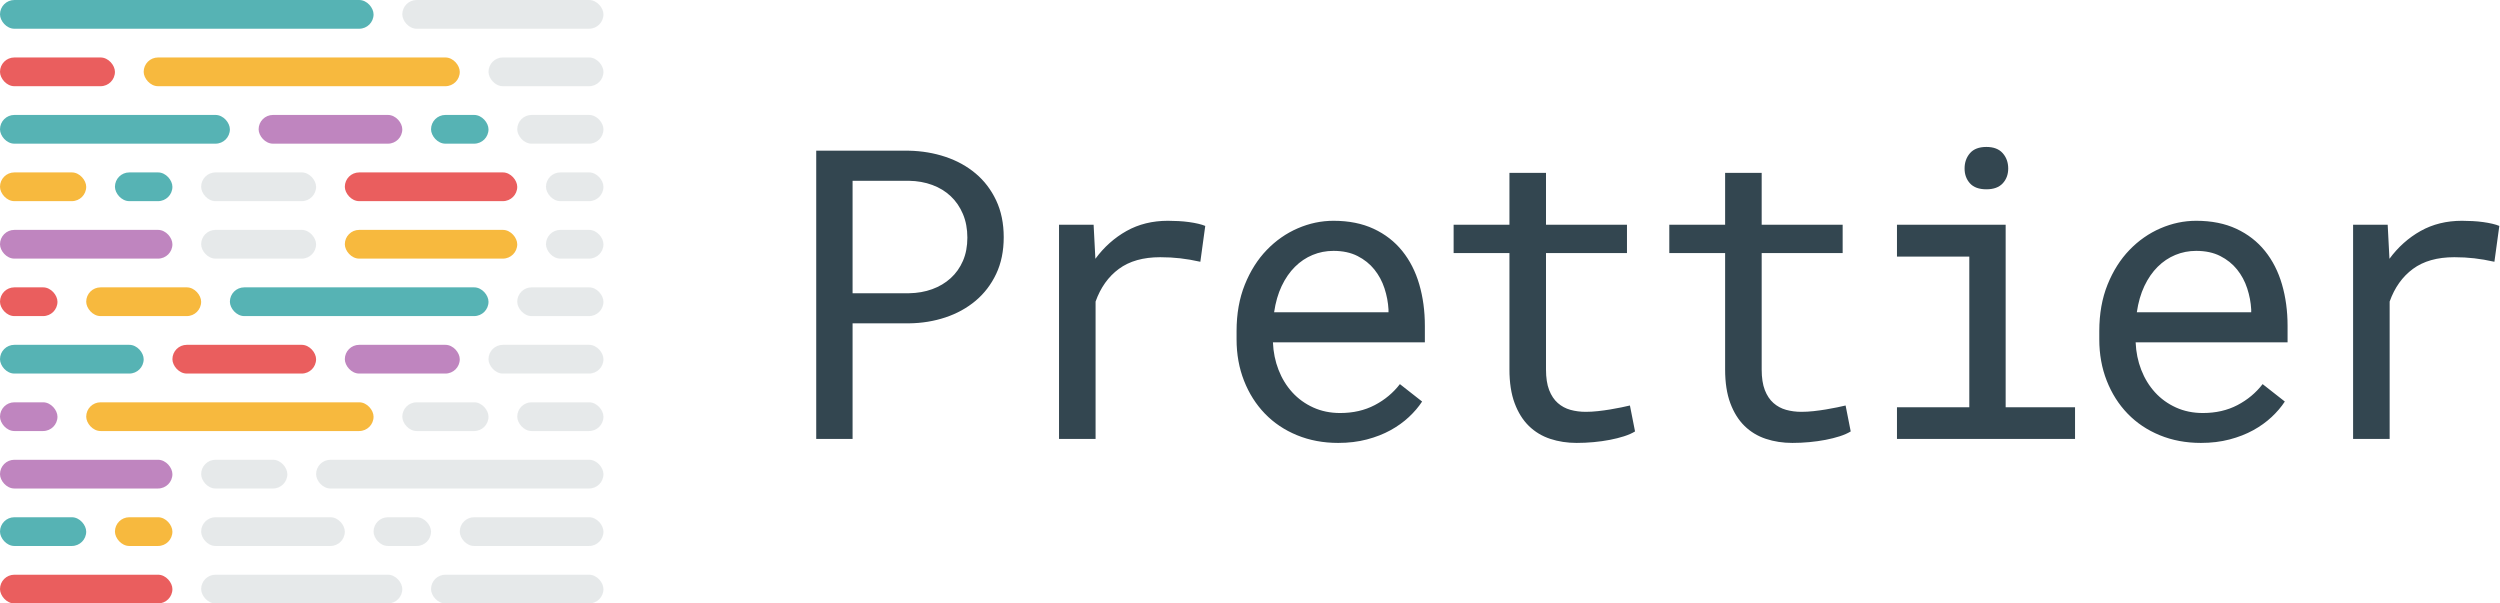
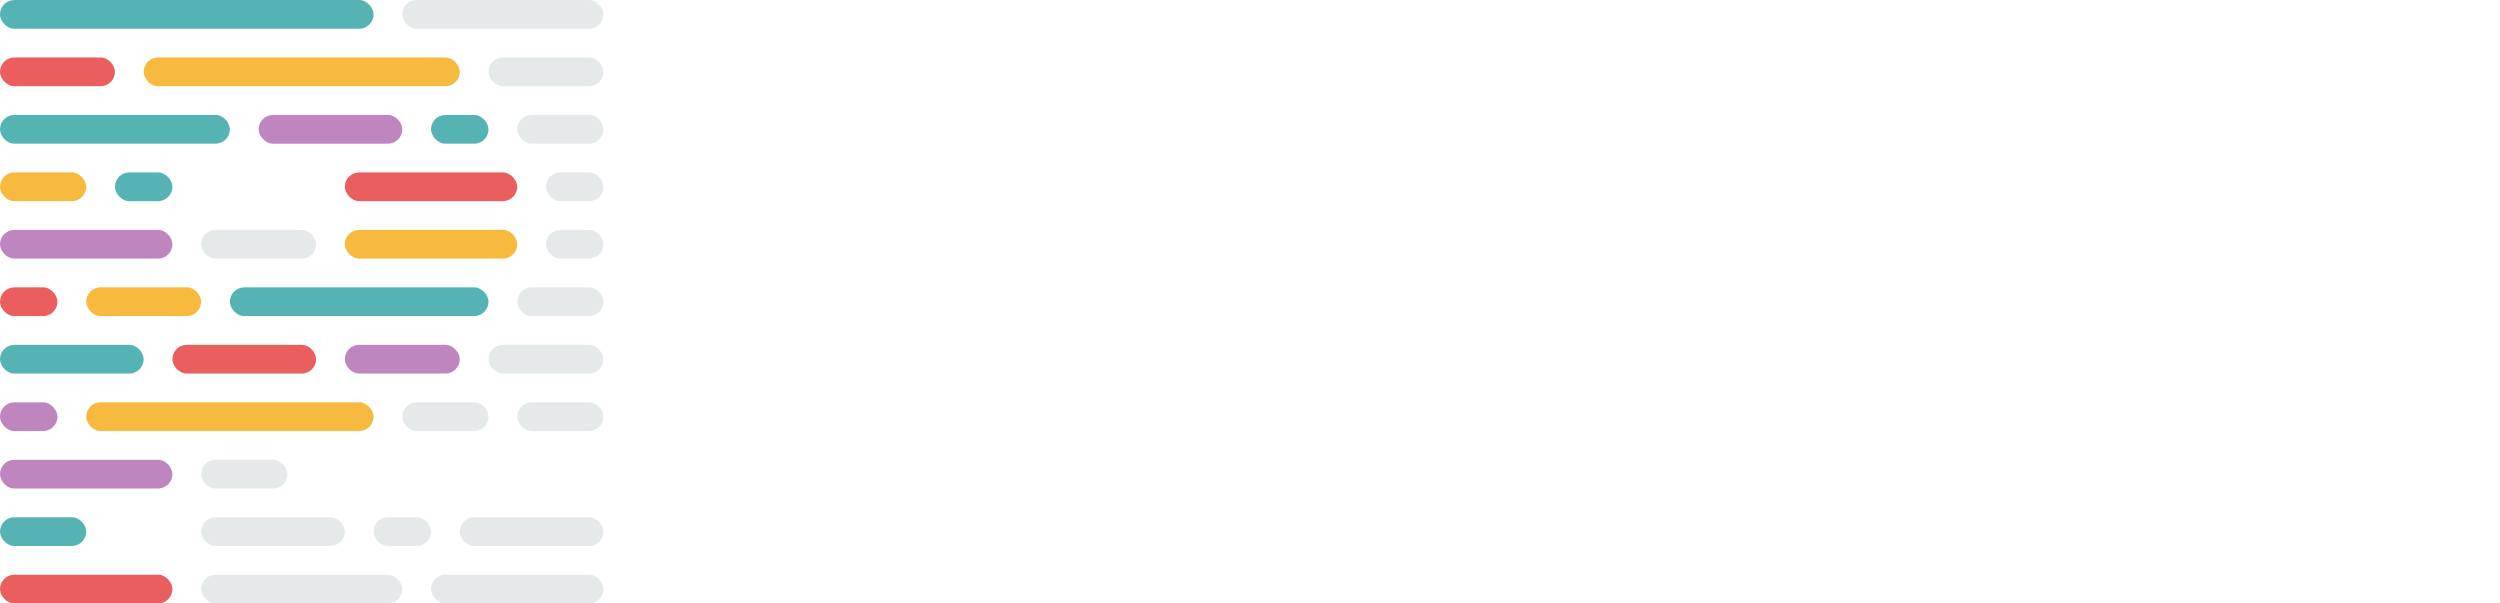
<svg xmlns="http://www.w3.org/2000/svg" width="870px" height="210px" viewBox="0 0 870 210" version="1.1">
  <title>prettier-logo-light</title>
  <desc>Created with sketchtool.</desc>
  <defs />
  <g id="key" stroke="none" stroke-width="1" fill="none" fill-rule="evenodd">
    <g id="prettier-logo-light">
      <g id="Text-(Light)" transform="translate(284, 51)" fill="#334650">
-         <path d="M12.698,61.521 L12.698,101.757 L0.045,101.757 L0.045,1.444 L32.328,1.444 C36.797,1.536 41.026,2.247 45.016,3.579 C49.006,4.911 52.506,6.841 55.515,9.367 C58.525,11.893 60.907,15.016 62.663,18.737 C64.418,22.457 65.296,26.729 65.296,31.551 C65.296,36.374 64.418,40.634 62.663,44.332 C60.907,48.029 58.525,51.141 55.515,53.667 C52.506,56.193 49.006,58.122 45.016,59.454 C41.026,60.786 36.797,61.475 32.328,61.521 L12.698,61.521 Z M12.698,51.049 L32.328,51.049 C35.247,51.003 37.937,50.532 40.399,49.637 C42.862,48.741 45.005,47.466 46.829,45.813 C48.653,44.159 50.078,42.15 51.104,39.784 C52.13,37.419 52.643,34.721 52.643,31.689 C52.643,28.658 52.13,25.925 51.104,23.49 C50.078,21.056 48.664,18.989 46.863,17.29 C45.062,15.59 42.919,14.281 40.434,13.363 C37.948,12.444 35.247,11.962 32.328,11.916 L12.698,11.916 L12.698,51.049 Z M122.432,25.833 C123.618,25.833 124.849,25.867 126.126,25.936 C127.402,26.005 128.622,26.12 129.785,26.281 C130.948,26.442 132.019,26.637 133,26.866 C133.98,27.096 134.789,27.349 135.428,27.624 L133.718,40.094 C131.255,39.543 128.918,39.141 126.707,38.889 C124.495,38.636 122.181,38.51 119.765,38.51 C113.837,38.51 109.037,39.865 105.367,42.575 C101.696,45.285 98.994,49.074 97.262,53.943 L97.262,101.757 L84.54,101.757 L84.54,27.211 L96.578,27.211 L97.193,39.061 C100.203,34.973 103.816,31.747 108.034,29.381 C112.252,27.016 117.051,25.833 122.432,25.833 Z M181.688,103.135 C176.49,103.135 171.713,102.239 167.359,100.448 C163.004,98.656 159.276,96.153 156.176,92.938 C153.075,89.723 150.658,85.911 148.926,81.501 C147.193,77.092 146.326,72.292 146.326,67.102 L146.326,64.208 C146.326,58.191 147.284,52.806 149.199,48.052 C151.114,43.298 153.656,39.279 156.826,35.995 C159.995,32.711 163.597,30.196 167.632,28.451 C171.668,26.706 175.806,25.833 180.047,25.833 C185.382,25.833 190.044,26.763 194.034,28.623 C198.024,30.483 201.341,33.056 203.986,36.34 C206.631,39.624 208.603,43.493 209.902,47.949 C211.202,52.404 211.852,57.227 211.852,62.417 L211.852,68.135 L158.98,68.135 C159.117,71.534 159.767,74.726 160.929,77.712 C162.092,80.697 163.688,83.304 165.717,85.532 C167.746,87.759 170.175,89.516 173.002,90.802 C175.829,92.088 178.952,92.731 182.372,92.731 C186.886,92.731 190.899,91.813 194.41,89.975 C197.921,88.138 200.84,85.704 203.165,82.672 L210.894,88.735 C209.663,90.618 208.124,92.421 206.277,94.144 C204.431,95.866 202.299,97.393 199.882,98.725 C197.465,100.057 194.729,101.125 191.674,101.929 C188.619,102.733 185.29,103.135 181.688,103.135 Z M180.047,36.305 C177.493,36.305 175.076,36.776 172.796,37.718 C170.516,38.659 168.465,40.037 166.641,41.851 C164.817,43.666 163.278,45.893 162.024,48.534 C160.77,51.175 159.892,54.218 159.39,57.663 L199.198,57.663 L199.198,56.699 C199.061,54.218 198.594,51.761 197.796,49.327 C196.998,46.892 195.824,44.711 194.273,42.781 C192.723,40.852 190.774,39.291 188.425,38.097 C186.077,36.902 183.284,36.305 180.047,36.305 Z M254.008,9.16 L254.008,27.211 L282.188,27.211 L282.188,37.063 L254.008,37.063 L254.008,77.574 C254.008,80.468 254.373,82.856 255.103,84.739 C255.832,86.622 256.835,88.127 258.112,89.252 C259.389,90.377 260.86,91.17 262.524,91.629 C264.188,92.088 265.955,92.318 267.825,92.318 C269.193,92.318 270.606,92.238 272.065,92.077 C273.525,91.916 274.95,91.721 276.34,91.491 C277.731,91.261 279.031,91.02 280.239,90.768 C281.447,90.515 282.439,90.297 283.214,90.113 L284.993,99.139 C283.944,99.782 282.667,100.344 281.162,100.827 C279.658,101.309 278.016,101.722 276.238,102.067 C274.459,102.411 272.578,102.675 270.595,102.859 C268.611,103.043 266.639,103.135 264.678,103.135 C261.395,103.135 258.329,102.664 255.479,101.722 C252.629,100.781 250.155,99.288 248.058,97.244 C245.96,95.2 244.307,92.559 243.099,89.321 C241.89,86.083 241.286,82.167 241.286,77.574 L241.286,37.063 L221.861,37.063 L221.861,27.211 L241.286,27.211 L241.286,9.16 L254.008,9.16 Z M329.064,9.16 L329.064,27.211 L357.244,27.211 L357.244,37.063 L329.064,37.063 L329.064,77.574 C329.064,80.468 329.429,82.856 330.159,84.739 C330.888,86.622 331.892,88.127 333.168,89.252 C334.445,90.377 335.916,91.17 337.58,91.629 C339.244,92.088 341.011,92.318 342.881,92.318 C344.249,92.318 345.662,92.238 347.121,92.077 C348.581,91.916 350.006,91.721 351.396,91.491 C352.787,91.261 354.087,91.02 355.295,90.768 C356.503,90.515 357.495,90.297 358.27,90.113 L360.049,99.139 C359,99.782 357.723,100.344 356.218,100.827 C354.714,101.309 353.072,101.722 351.294,102.067 C349.515,102.411 347.634,102.675 345.651,102.859 C343.667,103.043 341.695,103.135 339.735,103.135 C336.451,103.135 333.385,102.664 330.535,101.722 C327.685,100.781 325.211,99.288 323.114,97.244 C321.016,95.2 319.363,92.559 318.155,89.321 C316.947,86.083 316.342,82.167 316.342,77.574 L316.342,37.063 L296.917,37.063 L296.917,27.211 L316.342,27.211 L316.342,9.16 L329.064,9.16 Z M376.146,27.211 L413.97,27.211 L413.97,90.733 L438.114,90.733 L438.114,101.757 L376.146,101.757 L376.146,90.733 L401.316,90.733 L401.316,38.303 L376.146,38.303 L376.146,27.211 Z M399.675,7.644 C399.675,5.531 400.302,3.752 401.556,2.305 C402.81,0.858 404.713,0.135 407.267,0.135 C409.775,0.135 411.667,0.858 412.944,2.305 C414.221,3.752 414.859,5.531 414.859,7.644 C414.859,9.711 414.221,11.434 412.944,12.812 C411.667,14.189 409.775,14.878 407.267,14.878 C404.713,14.878 402.81,14.189 401.556,12.812 C400.302,11.434 399.675,9.711 399.675,7.644 Z M481.912,103.135 C476.714,103.135 471.938,102.239 467.583,100.448 C463.228,98.656 459.501,96.153 456.4,92.938 C453.299,89.723 450.883,85.911 449.15,81.501 C447.417,77.092 446.551,72.292 446.551,67.102 L446.551,64.208 C446.551,58.191 447.508,52.806 449.423,48.052 C451.339,43.298 453.881,39.279 457.05,35.995 C460.219,32.711 463.821,30.196 467.857,28.451 C471.892,26.706 476.03,25.833 480.271,25.833 C485.606,25.833 490.268,26.763 494.258,28.623 C498.248,30.483 501.565,33.056 504.21,36.34 C506.855,39.624 508.827,43.493 510.127,47.949 C511.426,52.404 512.076,57.227 512.076,62.417 L512.076,68.135 L459.204,68.135 C459.341,71.534 459.991,74.726 461.154,77.712 C462.316,80.697 463.912,83.304 465.942,85.532 C467.971,87.759 470.399,89.516 473.226,90.802 C476.053,92.088 479.177,92.731 482.596,92.731 C487.111,92.731 491.123,91.813 494.635,89.975 C498.146,88.138 501.064,85.704 503.389,82.672 L511.118,88.735 C509.887,90.618 508.348,92.421 506.502,94.144 C504.655,95.866 502.523,97.393 500.106,98.725 C497.69,100.057 494.954,101.125 491.899,101.929 C488.843,102.733 485.515,103.135 481.912,103.135 Z M480.271,36.305 C477.717,36.305 475.301,36.776 473.021,37.718 C470.741,38.659 468.689,40.037 466.865,41.851 C465.041,43.666 463.502,45.893 462.248,48.534 C460.994,51.175 460.116,54.218 459.615,57.663 L499.422,57.663 L499.422,56.699 C499.286,54.218 498.818,51.761 498.02,49.327 C497.222,46.892 496.048,44.711 494.498,42.781 C492.947,40.852 490.998,39.291 488.65,38.097 C486.301,36.902 483.508,36.305 480.271,36.305 Z M572.768,25.833 C573.954,25.833 575.185,25.867 576.462,25.936 C577.739,26.005 578.959,26.12 580.121,26.281 C581.284,26.442 582.356,26.637 583.336,26.866 C584.316,27.096 585.126,27.349 585.764,27.624 L584.054,40.094 C581.592,39.543 579.255,39.141 577.043,38.889 C574.832,38.636 572.518,38.51 570.101,38.51 C564.173,38.51 559.374,39.865 555.703,42.575 C552.032,45.285 549.331,49.074 547.598,53.943 L547.598,101.757 L534.876,101.757 L534.876,27.211 L546.914,27.211 L547.53,39.061 C550.539,34.973 554.153,31.747 558.371,29.381 C562.589,27.016 567.388,25.833 572.768,25.833 Z" id="Prettier" />
-       </g>
+         </g>
      <g id="Icon-(Light)">
        <g id="line-11" transform="translate(0, 200)">
          <rect id="line-11-dash-3" fill="#CFD4D7" opacity="0.5" x="150" y="0" width="60" height="10" rx="5" />
          <rect id="line-11-dash-2" fill="#CFD4D7" opacity="0.5" x="70" y="0" width="70" height="10" rx="5" />
          <rect id="line-11-dash-1" fill="#EA5E5E" x="0" y="0" width="60" height="10" rx="5" />
        </g>
        <g id="line-10" transform="translate(0, 180)">
          <rect id="line-10-dash-5" fill="#CFD4D7" opacity="0.5" x="160" y="0" width="50" height="10" rx="5" />
          <rect id="line-10-dash-4" fill="#CFD4D7" opacity="0.5" x="130" y="0" width="20" height="10" rx="5" />
          <rect id="line-10-dash-3" fill="#CFD4D7" opacity="0.5" x="70" y="0" width="50" height="10" rx="5" />
-           <rect id="line-10-dash-2" fill="#F7B93E" x="40" y="0" width="20" height="10" rx="5" />
          <rect id="line-10-dash-1" fill="#56B3B4" x="0" y="0" width="30" height="10" rx="5" />
        </g>
        <g id="line-9" transform="translate(0, 160)">
-           <rect id="line-9-dash-3" fill="#CFD4D7" opacity="0.5" x="110" y="0" width="100" height="10" rx="5" />
          <rect id="line-9-dash-2" fill="#CFD4D7" opacity="0.5" x="70" y="0" width="30" height="10" rx="5" />
          <rect id="line-9-dash-1" fill="#BF85BF" x="0" y="0" width="60" height="10" rx="5" />
        </g>
        <g id="line-8" transform="translate(0, 140)">
          <rect id="line-8-dash-4" fill="#CFD4D7" opacity="0.5" x="180" y="0" width="30" height="10" rx="5" />
          <rect id="line-8-dash-3" fill="#CFD4D7" opacity="0.5" x="140" y="0" width="30" height="10" rx="5" />
          <rect id="line-8-dash-2" fill="#F7B93E" x="30" y="0" width="100" height="10" rx="5" />
          <rect id="line-8-dash-1" fill="#BF85BF" x="0" y="0" width="20" height="10" rx="5" />
        </g>
        <g id="line-7" transform="translate(0, 120)">
          <rect id="line-7-dash-4" fill="#CFD4D7" opacity="0.5" x="170" y="0" width="40" height="10" rx="5" />
          <rect id="line-7-dash-3" fill="#BF85BF" x="120" y="0" width="40" height="10" rx="5" />
          <rect id="line-7-dash-2" fill="#EA5E5E" x="60" y="0" width="50" height="10" rx="5" />
          <rect id="line-7-dash-1" fill="#56B3B4" x="0" y="0" width="50" height="10" rx="5" />
        </g>
        <g id="line-6" transform="translate(0, 100)">
          <rect id="line-6-dash-4" fill="#CFD4D7" opacity="0.5" x="180" y="0" width="30" height="10" rx="5" />
          <rect id="line-6-dash-3" fill="#56B3B4" x="80" y="0" width="90" height="10" rx="5" />
          <rect id="line-6-dash-2" fill="#F7B93E" x="30" y="0" width="40" height="10" rx="5" />
          <rect id="line-6-dash-1" fill="#EA5E5E" x="0" y="0" width="20" height="10" rx="5" />
        </g>
        <g id="line-5" transform="translate(0, 80)">
          <rect id="line-5-dash-4" fill="#CFD4D7" opacity="0.5" x="190" y="0" width="20" height="10" rx="5" />
          <rect id="line-5-dash-3" fill="#F7B93E" x="120" y="0" width="60" height="10" rx="5" />
          <rect id="line-5-dash-2" fill="#CFD4D7" opacity="0.5" x="70" y="0" width="40" height="10" rx="5" />
          <rect id="line-5-dash-1" fill="#BF85BF" x="0" y="0" width="60" height="10" rx="5" />
        </g>
        <g id="line-4" transform="translate(0, 60)">
          <rect id="line-4-dash-5" fill="#CFD4D7" opacity="0.5" x="190" y="0" width="20" height="10" rx="5" />
          <rect id="line-4-dash-4" fill="#EA5E5E" x="120" y="0" width="60" height="10" rx="5" />
-           <rect id="line-4-dash-3" fill="#CFD4D7" opacity="0.5" x="70" y="0" width="40" height="10" rx="5" />
          <rect id="line-4-dash-2" fill="#56B3B4" x="40" y="0" width="20" height="10" rx="5" />
          <rect id="line-4-dash-1" fill="#F7B93E" x="0" y="0" width="30" height="10" rx="5" />
        </g>
        <g id="line-3" transform="translate(0, 40)">
          <rect id="line-3-dash-4" fill="#CFD4D7" opacity="0.5" x="180" y="0" width="30" height="10" rx="5" />
          <rect id="line-3-dash-3" fill="#56B3B4" x="150" y="0" width="20" height="10" rx="5" />
          <rect id="line-3-dash-2" fill="#BF85BF" x="90" y="0" width="50" height="10" rx="5" />
          <rect id="line-3-dash-1" fill="#56B3B4" x="0" y="0" width="80" height="10" rx="5" />
        </g>
        <g id="line-2" transform="translate(0, 20)">
          <rect id="line-2-dash-3" fill="#CFD4D7" opacity="0.5" x="170" y="0" width="40" height="10" rx="5" />
          <rect id="line-2-dash-2" fill="#F7B93E" x="50" y="0" width="110" height="10" rx="5" />
          <rect id="line-2-dash-1" fill="#EA5E5E" x="0" y="0" width="40" height="10" rx="5" />
        </g>
        <g id="line-1">
          <rect id="line-1-dash-2" fill="#CFD4D7" opacity="0.5" x="140" y="0" width="70" height="10" rx="5" />
          <rect id="line-1-dash-1" fill="#56B3B4" x="0" y="0" width="130" height="10" rx="5" />
        </g>
      </g>
    </g>
  </g>
</svg>